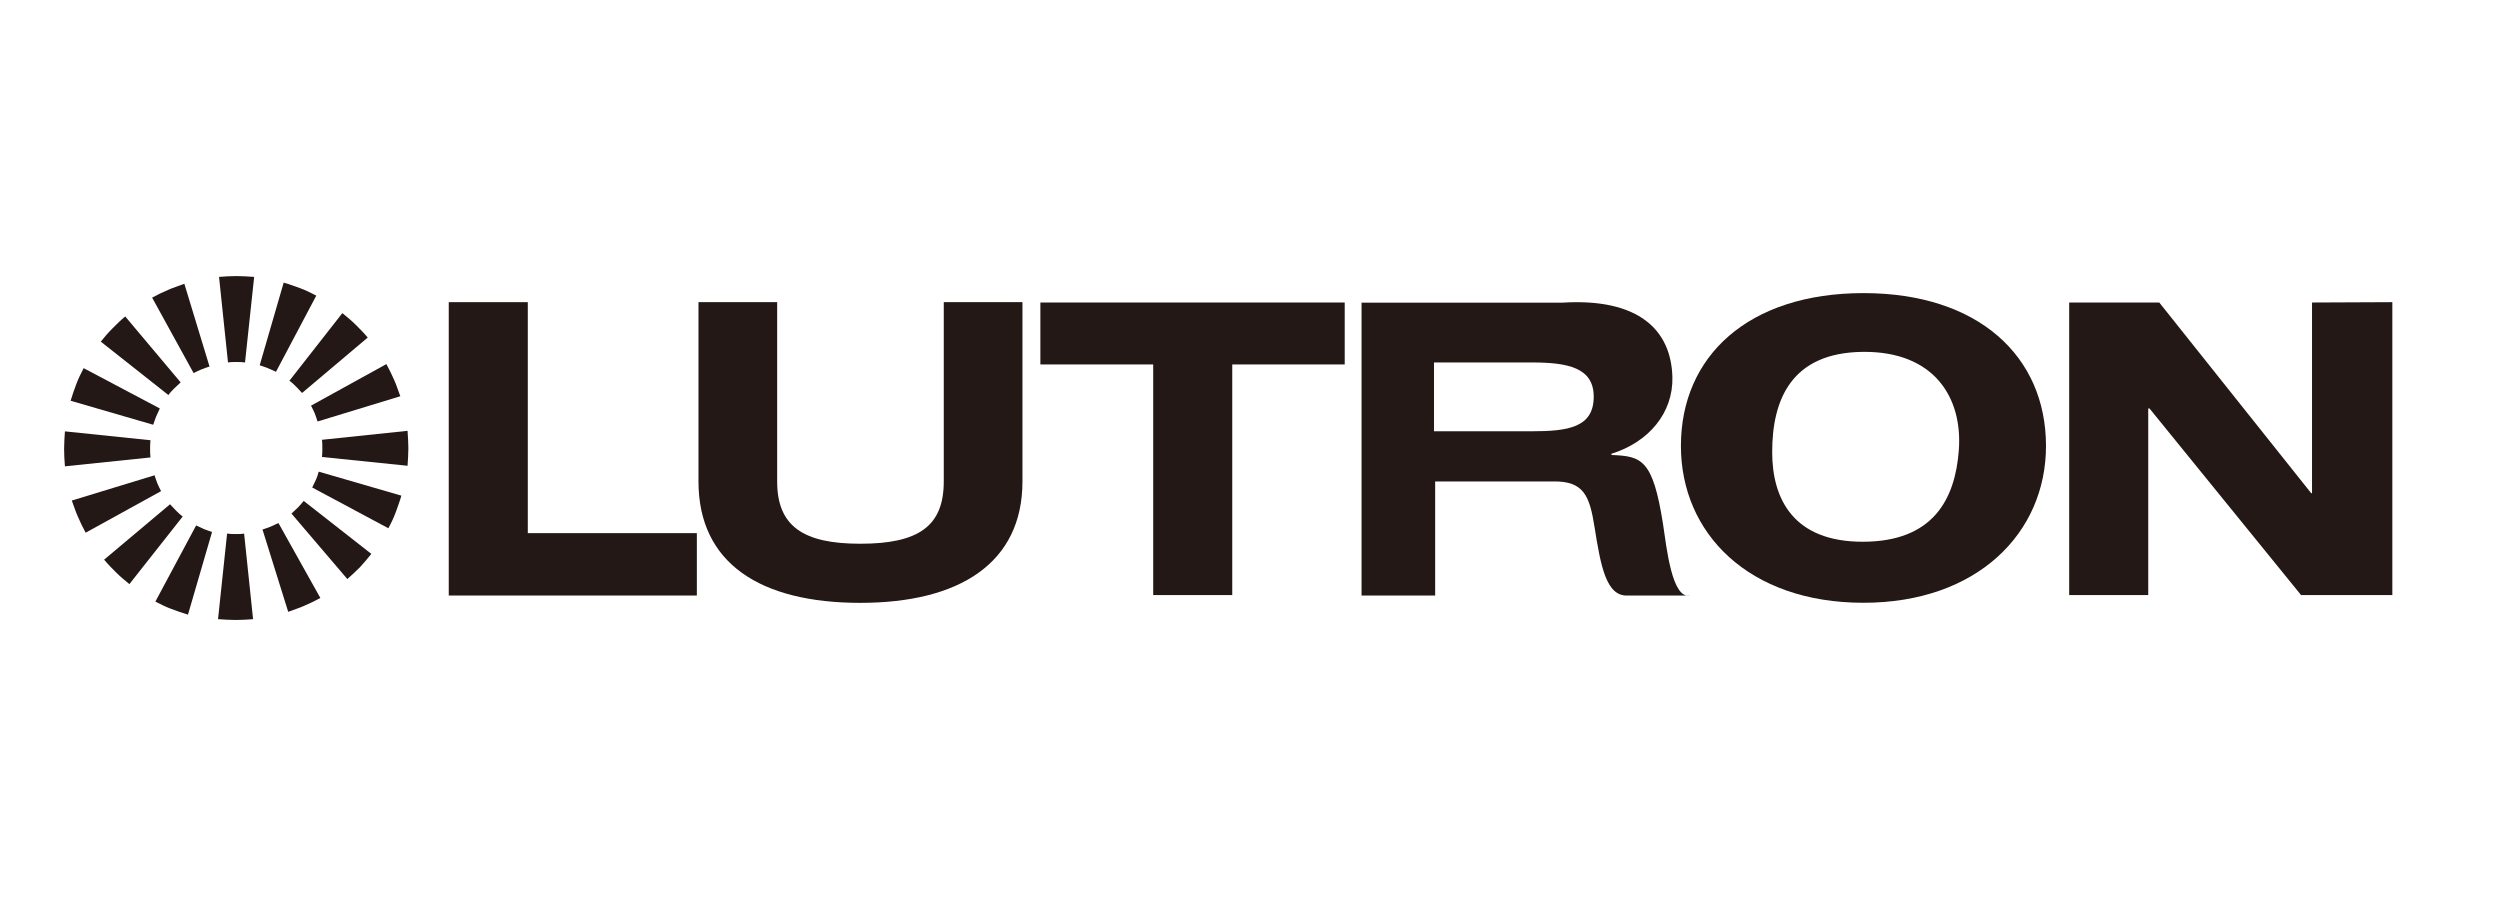
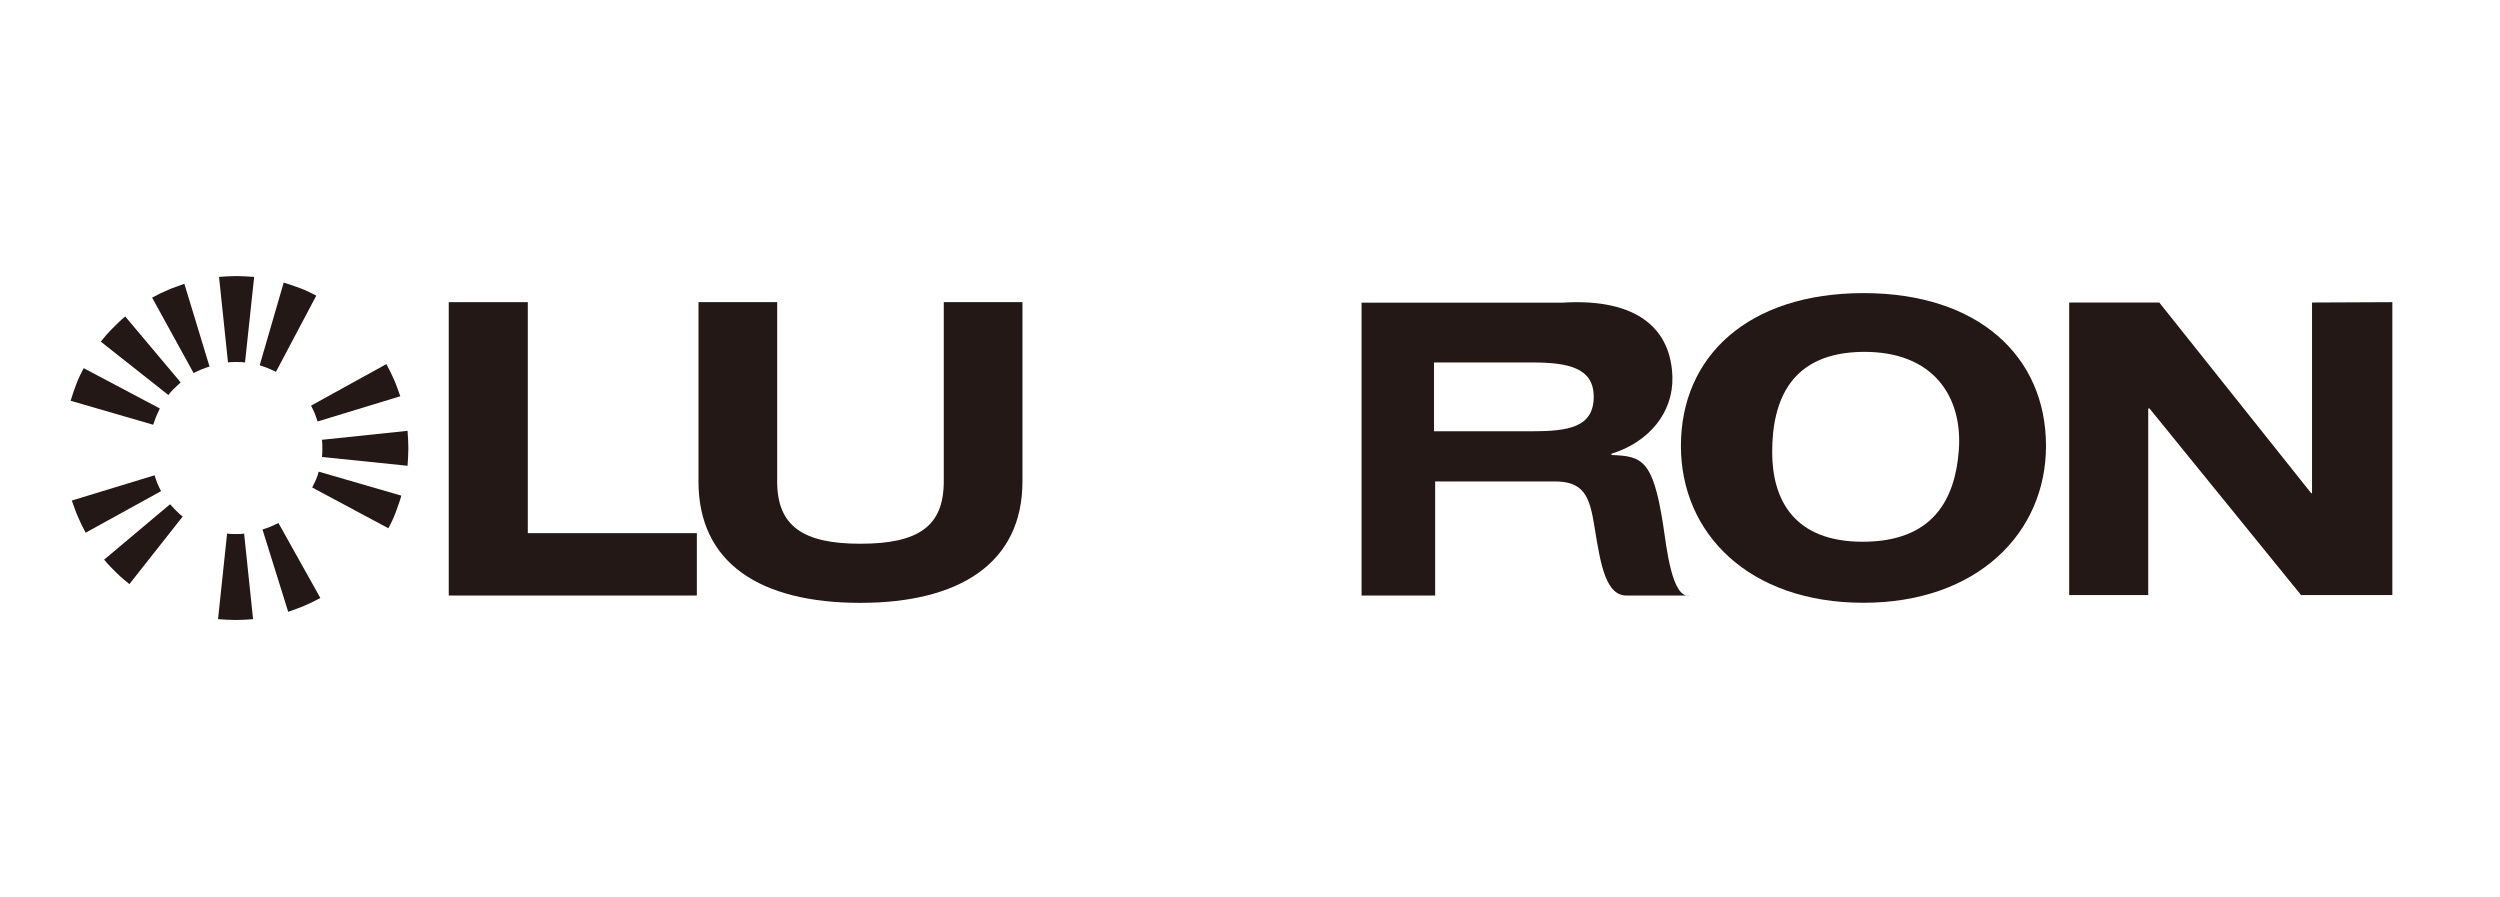
<svg xmlns="http://www.w3.org/2000/svg" version="1.1" id="Layer_1" x="0px" y="0px" viewBox="0 0 2761 991" enable-background="new 0 0 2761 991" xml:space="preserve">
  <g>
    <path fill="#231815" d="M270.6,400.3c-3.1-0.5-6.3-0.5-9.4-0.5s-6.8,0-9.4,0.5l-9.9-94.5c6.3-0.5,13.1-0.9,19.4-0.9   s13,0.5,19.4,0.9L270.6,400.3z" />
    <path fill="#231815" d="M231.4,404.8c-3.2,0.9-6.3,2.2-9,3.2c-3.2,1.3-5.9,2.7-8.6,4L168,328.7c5.8-3.2,11.2-5.8,17.6-8.5   c5.9-2.7,12.2-4.5,18-6.8L231.4,404.8z" />
    <path fill="#231815" d="M199.5,422.3c-2.2,2.2-4.9,4.5-7.2,6.8s-4.5,4.5-6.3,7.2l-74.7-59c4.1-5,8.1-9.9,13.1-14.8   c4.5-4.5,9-9,13.9-13L199.5,422.3z" />
    <path fill="#231815" d="M176.5,451.1c-1.3,2.7-2.7,5.8-4.1,9c-1.3,3.2-2.2,6.3-3.2,9L78,442.6c1.8-6.3,4-12.2,6.3-18.5   c2.2-5.8,5-11.7,8.1-17.5L176.5,451.1z" />
-     <path fill="#231815" d="M166.2,486.2c-0.4,3.2-0.4,6.3-0.4,9.5s0,6.8,0.4,9.5L71.7,515c-0.5-6.3-0.9-13-0.9-19.3   c0-6.3,0.5-13,0.9-19.3L166.2,486.2z" />
    <path fill="#231815" d="M170.7,524.9c0.9,3.2,2.2,6.3,3.1,9c1.4,3.2,2.7,5.8,4.1,8.5l-83.3,45.9c-3.2-5.8-5.8-11.2-8.5-17.5   c-2.7-5.8-4.5-12.2-6.8-18L170.7,524.9z" />
    <path fill="#231815" d="M187.8,556.9c2.2,2.2,4.5,5,6.8,7.2s4.5,4.5,7.2,6.3l-58.9,74.7c-4.9-4-9.9-8.1-14.8-13   c-4.5-4.5-9-9-13.1-14L187.8,556.9z" />
-     <path fill="#231815" d="M216.6,580.3c2.7,1.3,5.9,2.7,8.6,4c3.1,1.3,6.3,2.2,9,3.2l-26.6,91.3c-6.3-1.8-12.1-4-18.4-6.3   c-5.9-2.2-11.7-5-17.6-8.1L216.6,580.3z" />
    <path fill="#231815" d="M250.8,589.3c3.2,0.5,6.3,0.5,9.4,0.5s6.8,0,9.4-0.5l9.9,94.5c-6.3,0.5-13.1,0.9-19.4,0.9s-13-0.5-19.3-0.9   L250.8,589.3z" />
    <path fill="#231815" d="M289.9,584.8c3.1-0.9,6.3-2.2,9-3.2c3.1-1.3,5.9-2.7,8.6-4l46.3,82.8c-5.9,3.2-11.2,5.8-17.5,8.5   c-5.9,2.7-12.1,4.5-18,6.8L289.9,584.8z" />
-     <path fill="#231815" d="M321.9,567.2c2.2-2.2,4.9-4.5,7.2-6.8s4.5-5,6.3-7.2l74.7,58.5c-4,5-8.1,9.9-12.6,14.8   c-4.5,4.5-9.4,9-13.9,13L321.9,567.2z" />
    <path fill="#231815" d="M344.8,538.4c1.4-2.7,2.7-5.8,4.1-8.5c1.4-3.2,2.2-5.8,3.1-9l91.3,26.5c-1.8,6.3-4.1,12.2-6.3,18.5   c-2.2,5.8-4.9,11.7-8.1,17.5L344.8,538.4z" />
    <path fill="#231815" d="M355.6,504.7c0.4-3.2,0.4-6.3,0.4-9.5s0-6.8-0.4-9.5l94.5-9.9c0.4,6.3,0.9,13,0.9,19.3   c0,6.3-0.5,13-0.9,19.3L355.6,504.7z" />
    <path fill="#231815" d="M350.7,465.5c-0.9-3.2-2.2-6.3-3.1-9c-1.4-3.2-2.7-5.8-4.1-8.5l83.2-45.9c3.1,5.8,5.9,11.2,8.6,17.5   c2.7,5.8,4.5,12.2,6.8,18L350.7,465.5z" />
-     <path fill="#231815" d="M333.6,434c-2.2-2.2-4.5-5-6.8-7.2s-4.5-4.5-7.2-6.3l58.5-74.7c4.9,4,9.9,8.1,14.9,13c4.5,4.5,9,9,13.1,14   L333.6,434z" />
    <path fill="#231815" d="M304.8,410.6c-2.7-1.3-5.9-2.7-9-4c-3.1-1.3-6.3-2.2-9-3.2l26.5-91.3c6.3,1.8,12.1,4,18.5,6.3   c5.9,2.2,11.7,5,17.5,8.1L304.8,410.6z" />
-     <polygon fill="#231815" points="1273.6,657.2 1360.9,657.2 1360.9,402.5 1485.1,402.5 1485.1,334.1 1149,334.1 1149,402.5    1273.6,402.5  " />
    <path fill-rule="evenodd" clip-rule="evenodd" fill="#231815" d="M1856.4,492.5c0,96.3,74.7,173.2,201.6,173.2   c125.6,0,201.6-77,201.6-173.2c0-99-74.7-168.8-201.6-168.8C1930.6,323.8,1856.4,393.5,1856.4,492.5 M1957.2,499.3   c0-58.5,21.6-109.8,99.9-110.7c79.2-0.9,110.7,50.8,106.2,108.9c-4.1,54-28.4,100.8-106.2,100.8   C1981,598.3,1957.2,551.5,1957.2,499.3" />
    <polygon fill="#231815" points="2285.2,657.2 2372.5,657.2 2372.5,451.1 2373.9,451.1 2541.3,657.2 2642.1,657.2 2642.1,333.7    2553.4,334.1 2553.4,544.7 2552.5,544.7 2384.7,334.1 2285.2,334.1  " />
    <polygon fill="#231815" points="495.6,657.7 769.6,657.7 769.6,588.8 582.9,588.8 582.9,333.7 495.6,333.7  " />
    <path fill="#231815" d="M1129.6,333.7h-87.3v198c0,49.5-27.9,68.8-92.2,68.8c-63,0-91.8-19.3-91.8-68.8v-198h-86.9v198   c0,90.5,68.4,134.1,178.7,134.1c109.8,0,179.1-44.1,179.1-134.1v-198H1129.6z" />
    <path fill-rule="evenodd" clip-rule="evenodd" fill="#231815" d="M1504,657.7h81v-126h130.5c33.8-0.5,40.1,16.2,45.5,50.4   c6.8,42.3,12.6,77,36.9,75.6h68.4c-19.8,4-25.7-52.7-29.7-79.2c-11.2-71.1-23.4-74.7-56.7-76l-0.4-1.3c41.8-13,68.4-45.5,67.5-84.6   c-1.3-52.2-37.3-87.8-122.4-82.3h-220.9v323.5H1504z M1583.7,400.3h108c40,0,68.4,5.8,68.4,37.8c0,33.8-27.9,38.2-68.4,38.2h-108   V400.3z" />
  </g>
</svg>